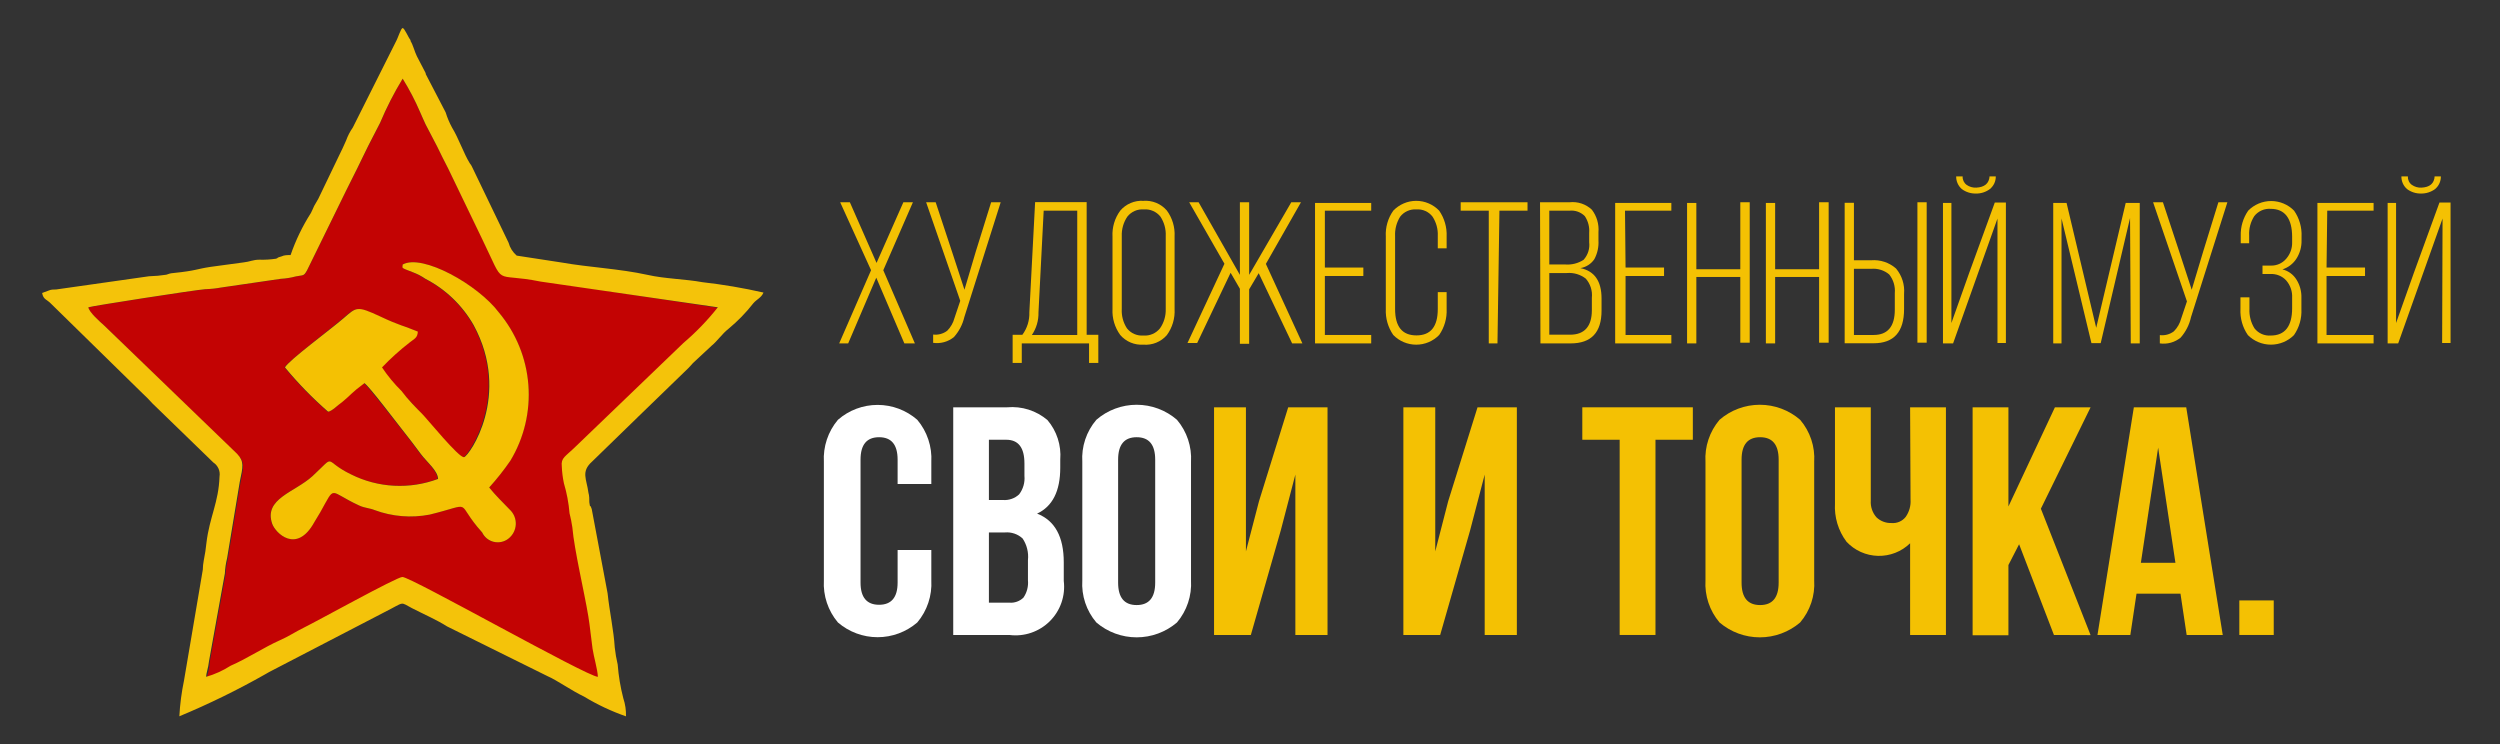
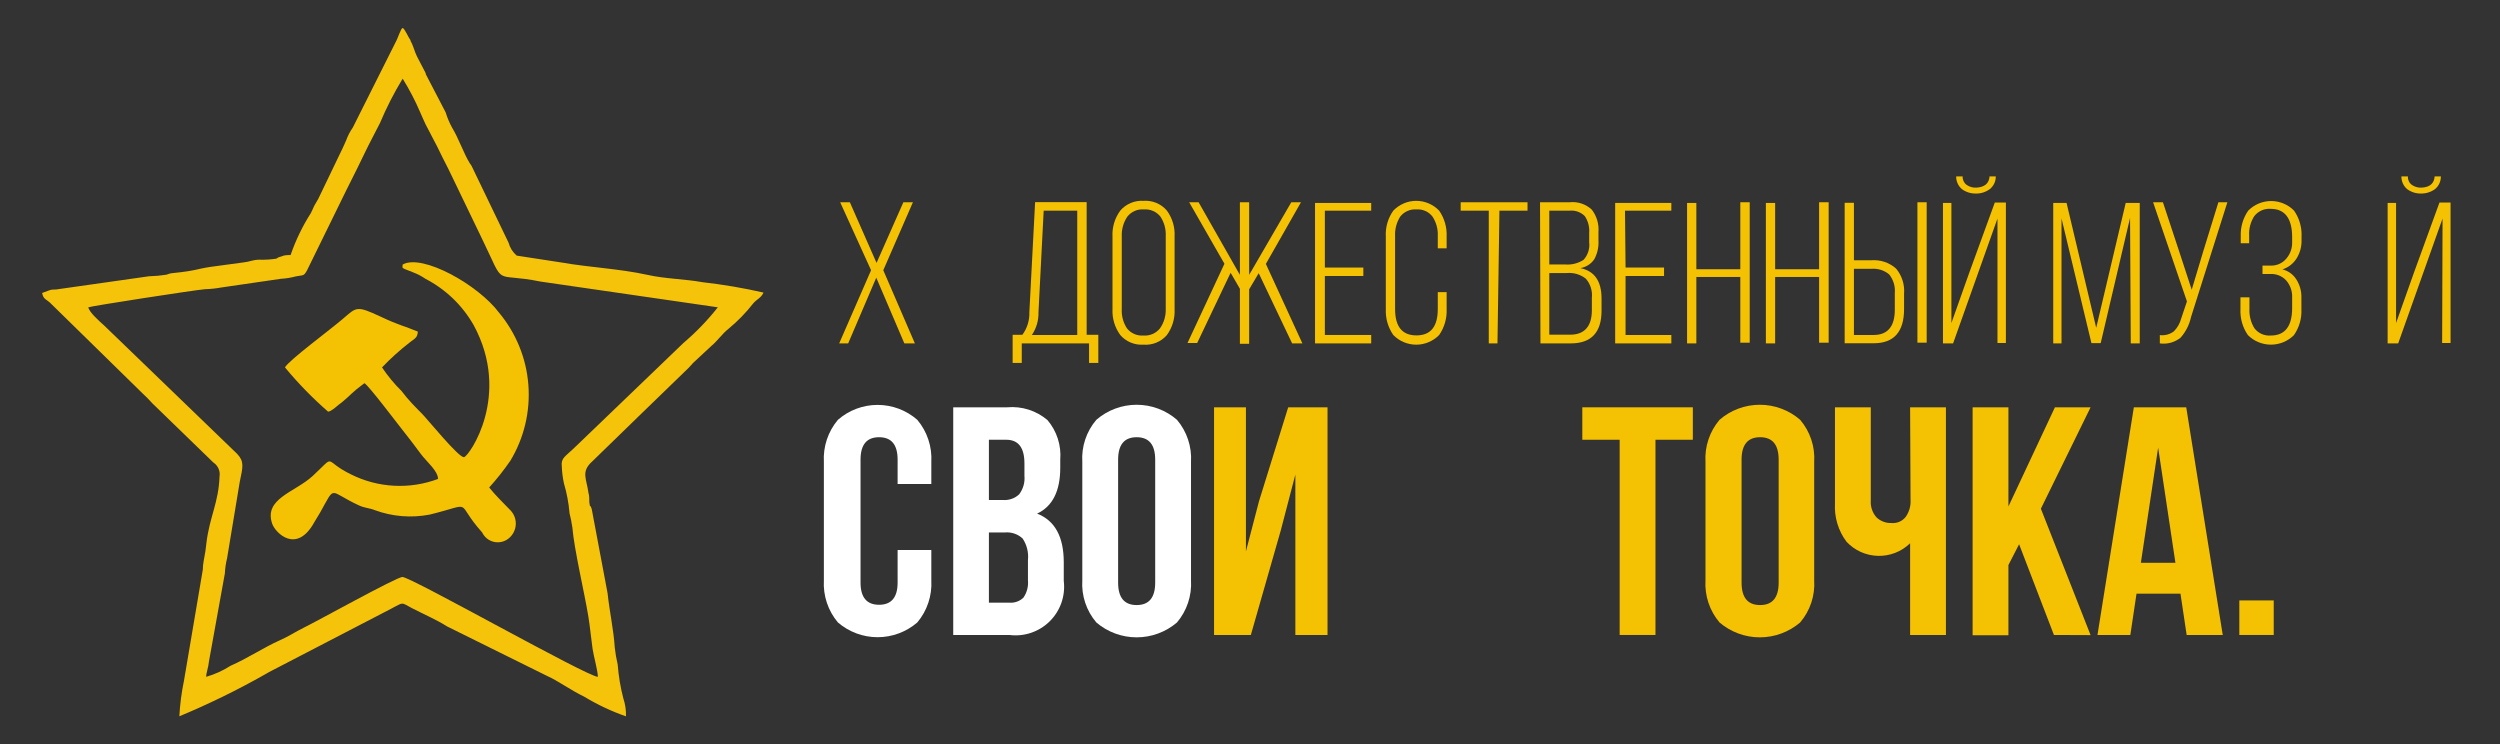
<svg xmlns="http://www.w3.org/2000/svg" width="178" height="53" viewBox="0 0 178 53" fill="none">
  <rect x="0" y="0" width="178" height="53" fill="#333333" stroke="none" />
-   <path d="M29.41 19.39C28.47 19.02 28.7 19.13 28.67 18.83C30.06 18.06 34.02 20.27 35.52 22.26C36.734 23.715 37.465 25.511 37.61 27.401C37.755 29.29 37.308 31.177 36.33 32.8C35.87 33.469 35.365 34.108 34.82 34.71C35.24 35.23 35.82 35.78 36.27 36.27C36.417 36.404 36.533 36.567 36.609 36.75C36.686 36.933 36.722 37.131 36.714 37.329C36.707 37.527 36.656 37.721 36.565 37.897C36.475 38.074 36.347 38.228 36.19 38.35C36.045 38.464 35.876 38.544 35.696 38.583C35.516 38.623 35.329 38.622 35.149 38.58C34.97 38.537 34.802 38.455 34.658 38.339C34.515 38.223 34.399 38.077 34.32 37.91C32.32 35.61 33.88 35.83 30.58 36.64C29.272 36.893 27.919 36.782 26.67 36.32C26.31 36.17 25.97 36.18 25.56 35.99C23.34 34.99 23.92 34.45 22.79 36.48C22.68 36.68 22.51 36.93 22.37 37.18C21.12 39.47 19.61 37.95 19.37 37.29C18.76 35.5 20.97 35.06 22.24 33.9C24.01 32.28 22.92 32.78 24.99 33.78C25.94 34.252 26.977 34.523 28.037 34.578C29.096 34.633 30.156 34.471 31.15 34.1C31.15 33.52 30.25 32.77 29.93 32.33C29.61 31.89 29.02 31.11 28.6 30.59C28.18 30.07 26.29 27.59 25.91 27.28C25.01 27.94 24.91 28.14 24.32 28.63C24.1 28.8 23.6 29.34 23.32 29.31C22.214 28.345 21.187 27.291 20.25 26.16C20.5 25.72 23.52 23.43 24.41 22.67C25.3 21.91 25.35 21.75 27.05 22.54C28.4 23.18 28.73 23.19 29.71 23.61C29.71 24.07 29.45 24.12 29.16 24.36C28.449 24.909 27.78 25.511 27.16 26.16C27.566 26.765 28.031 27.328 28.55 27.84C29.02 28.42 29.55 28.92 30 29.45C30.45 29.98 32.7 32.61 33 32.55C33.3 32.49 36.4 28.14 33.68 23.14C32.877 21.736 31.686 20.594 30.25 19.85C29.977 19.661 29.681 19.507 29.37 19.39M6.29 21.88C6.29 22.23 7.12 22.88 7.42 23.18L16.93 32.4C17.45 32.91 17.35 33.27 17.12 34.4L16.22 39.83C16.131 40.187 16.078 40.552 16.06 40.92L14.93 47.17C14.93 47.67 14.76 47.98 14.73 48.28C15.345 48.102 15.931 47.836 16.47 47.49C17.63 46.99 18.88 46.16 19.97 45.68C20.57 45.42 21.07 45.08 21.7 44.77C22.52 44.36 28.27 41.17 28.7 41.17C29.32 41.17 41.87 48.29 42.62 48.28C42.62 47.74 42.33 46.8 42.24 46.28C42.12 45.43 42.07 44.78 41.94 43.98C41.66 42.27 40.94 39.26 40.8 37.63C40.751 37.294 40.684 36.96 40.6 36.63C40.541 35.908 40.407 35.194 40.2 34.5C40.116 34.105 40.066 33.704 40.05 33.3C39.97 32.67 40.28 32.62 41.05 31.87L48.7 24.46C49.598 23.696 50.419 22.845 51.15 21.92L38.5 20C34.98 19.29 36.06 20.53 34.32 16.95L31.91 12C31.66 11.51 31.36 10.93 31.13 10.44L30.3 8.87C30.17 8.61 30.06 8.32 29.92 8.02C29.565 7.183 29.147 6.374 28.67 5.6C28.054 6.618 27.516 7.681 27.06 8.78L26.23 10.39C25.97 10.9 25.71 11.47 25.43 12.03L24.65 13.58L21.87 19.25C21.63 19.71 21.62 19.57 21.06 19.68C20.734 19.772 20.398 19.829 20.06 19.85L15.8 20.47C15.427 20.538 15.049 20.579 14.67 20.59C13.97 20.64 6.48 21.8 6.34 21.88" fill="#C30303" />
  <path d="M6.29 21.88C6.43 21.8 13.92 20.64 14.61 20.59C14.992 20.579 15.374 20.539 15.75 20.47L20 19.85C20.358 19.831 20.714 19.774 21.06 19.68C21.61 19.57 21.62 19.68 21.86 19.25L24.64 13.58L25.43 12C25.71 11.44 25.97 10.87 26.23 10.36L27.06 8.75C27.517 7.661 28.055 6.608 28.67 5.6C29.146 6.367 29.564 7.17 29.92 8C30.06 8.3 30.17 8.59 30.3 8.85L31.13 10.44C31.36 10.93 31.66 11.51 31.91 12L34.32 17C36.06 20.58 34.98 19.34 38.5 20.05L51.11 21.88C50.379 22.805 49.558 23.656 48.66 24.42L41 31.78C40.24 32.53 39.93 32.58 40 33.21C40.016 33.614 40.066 34.015 40.15 34.41C40.356 35.104 40.491 35.818 40.55 36.54C40.634 36.87 40.701 37.203 40.75 37.54C40.89 39.17 41.61 42.18 41.89 43.89C42.02 44.69 42.07 45.34 42.19 46.19C42.27 46.74 42.55 47.68 42.57 48.19C41.82 48.19 29.27 41.08 28.65 41.08C28.25 41.08 22.5 44.27 21.65 44.68C21.02 44.99 20.52 45.33 19.92 45.59C18.83 46.07 17.58 46.9 16.42 47.4C15.881 47.746 15.295 48.012 14.68 48.19C14.68 47.89 14.83 47.58 14.88 47.08L16.01 40.83C16.027 40.462 16.081 40.097 16.17 39.74L17.07 34.31C17.3 33.22 17.4 32.86 16.88 32.31L7.42 23.18C7.12 22.91 6.34 22.23 6.29 21.88ZM44.57 51C44.582 50.566 44.518 50.132 44.38 49.72C44.176 48.933 44.042 48.13 43.98 47.32C43.886 46.918 43.816 46.511 43.77 46.1C43.7 44.9 43.4 43.56 43.26 42.24L42.13 36.24C41.97 35.78 42.04 36.29 41.96 35.76C41.96 35.58 41.96 35.27 41.9 35.1C41.77 34.1 41.35 33.59 42.15 32.87L45.4 29.71C45.411 29.689 45.429 29.671 45.45 29.66L49 26.22C49.15 26.08 49.23 25.96 49.34 25.85L50.65 24.63C51.08 24.28 51.41 23.77 51.87 23.41C52.524 22.869 53.118 22.259 53.64 21.59C53.9 21.29 54.2 21.21 54.36 20.83C52.921 20.503 51.466 20.256 50 20.09C48.82 19.87 47.32 19.85 46.1 19.57C44.1 19.13 41.96 19.04 39.98 18.69L36.79 18.2C36.509 17.958 36.307 17.638 36.21 17.28L33.6 11.86C33.46 11.59 33.6 11.86 33.44 11.61C33.02 10.93 32.65 9.84 32.19 9.09C32 8.743 31.846 8.378 31.73 8L30.31 5.27V5.21L29.68 4C29.52 3.68 29.41 3.2 29.23 2.92V2.86C29.05 2.63 28.8 2 28.67 2C28.54 2 28.36 2.66 28.17 3L25.12 9.08C24.919 9.367 24.758 9.68 24.64 10.01C24.45 10.45 24.35 10.65 24.15 11.06L22.66 14.16C22.55 14.37 22.44 14.52 22.37 14.66C22.3 14.8 22.24 14.97 22.14 15.16C21.54 16.099 21.053 17.106 20.69 18.16C20.49 18.16 20.23 18.16 20.06 18.25C19.57 18.39 19.9 18.34 19.65 18.42C19.263 18.479 18.871 18.502 18.48 18.49C18.01 18.49 17.77 18.64 17.36 18.68L15 19C13.94 19.16 14 19.27 12.34 19.44C12.168 19.452 11.999 19.493 11.84 19.56C11.433 19.623 11.022 19.66 10.61 19.67L4 20.61C3.8 20.61 3.64 20.61 3.46 20.69L3 20.86C3.09 21.35 3.31 21.28 3.66 21.65L10.14 28C10.389 28.227 10.626 28.468 10.85 28.72L15.19 32.93C15.352 33.036 15.48 33.187 15.559 33.365C15.637 33.542 15.662 33.739 15.63 33.93C15.57 35.77 14.92 36.81 14.7 38.64C14.659 39.06 14.595 39.477 14.51 39.89C14.467 40.111 14.444 40.335 14.44 40.56L13.1 48.46C12.926 49.297 12.815 50.146 12.77 51C14.872 50.125 16.919 49.123 18.9 48L19.16 47.85L27.35 43.6C28.9 42.82 28.43 42.84 29.35 43.31C30.27 43.78 31.11 44.14 31.83 44.6L39 48.15C39.67 48.44 40.65 49.15 41.59 49.6C42.538 50.174 43.543 50.647 44.59 51.01" fill="#F4C30A" />
  <path d="M28.67 18.83C28.67 19.13 28.47 19.02 29.41 19.39C29.721 19.507 30.016 19.661 30.29 19.85C31.726 20.593 32.917 21.736 33.72 23.14C36.44 28.14 33.4 32.48 33.04 32.55C32.68 32.62 30.43 29.84 30.04 29.45C29.65 29.06 29.04 28.45 28.59 27.84C28.071 27.328 27.605 26.765 27.2 26.16C27.82 25.51 28.489 24.909 29.2 24.36C29.49 24.12 29.73 24.07 29.75 23.61C28.75 23.19 28.44 23.18 27.09 22.54C25.39 21.75 25.39 21.86 24.45 22.67C23.51 23.48 20.54 25.67 20.29 26.16C21.227 27.291 22.253 28.344 23.36 29.31C23.6 29.31 24.1 28.8 24.36 28.63C24.96 28.14 25.05 27.94 25.95 27.28C26.33 27.55 28.19 30.03 28.64 30.59C29.09 31.15 29.56 31.78 29.97 32.33C30.38 32.88 31.18 33.52 31.19 34.1C30.191 34.475 29.126 34.64 28.061 34.585C26.996 34.53 25.954 34.256 25 33.78C22.93 32.78 24 32.28 22.25 33.9C20.98 35.06 18.77 35.5 19.38 37.29C19.61 37.95 21.12 39.47 22.38 37.18C22.52 36.93 22.69 36.68 22.8 36.48C23.93 34.48 23.35 34.97 25.57 35.99C25.98 36.18 26.32 36.17 26.68 36.32C27.929 36.782 29.282 36.893 30.59 36.64C33.89 35.83 32.29 35.64 34.33 37.91C34.409 38.077 34.525 38.223 34.668 38.339C34.812 38.455 34.979 38.537 35.159 38.579C35.339 38.621 35.525 38.623 35.706 38.583C35.886 38.543 36.055 38.464 36.2 38.35C36.356 38.228 36.484 38.074 36.575 37.897C36.665 37.721 36.716 37.527 36.724 37.328C36.731 37.13 36.696 36.933 36.619 36.75C36.542 36.567 36.426 36.403 36.28 36.27C35.81 35.78 35.28 35.27 34.83 34.71C35.375 34.107 35.879 33.469 36.34 32.8C37.318 31.177 37.765 29.29 37.62 27.4C37.475 25.511 36.744 23.714 35.53 22.26C34.03 20.26 30.07 18.06 28.68 18.83" fill="#F4C103" />
  <path d="M64.39 24.45L62.39 19.77L60.39 24.45H59.75L62.02 19.24L59.82 14.4H60.51L62.41 18.72L64.32 14.4H65L62.89 19.24L65.14 24.45H64.39Z" fill="#F4C103" />
-   <path d="M71.25 14.4L68.66 22.58C68.536 23.107 68.281 23.596 67.92 24C67.715 24.166 67.478 24.289 67.223 24.359C66.969 24.43 66.702 24.447 66.44 24.41V23.82C66.796 23.863 67.155 23.766 67.44 23.55C67.692 23.298 67.871 22.984 67.96 22.64L68.37 21.42L65.94 14.4H66.62L67.79 17.94L68.67 20.63L69.47 17.93L70.57 14.4H71.25Z" fill="#F4C103" />
  <path d="M78.2 25.84H77.54V24.45H72.75V25.84H72.1V23.84H72.79C73.135 23.376 73.311 22.808 73.29 22.23L73.7 14.39H77.37V23.84H78.2V25.84ZM74.31 15L73.94 22.24C73.955 22.813 73.791 23.376 73.47 23.85H76.7V15H74.31Z" fill="#F4C103" />
  <path d="M79.21 22V16.85C79.174 16.188 79.368 15.534 79.76 15C79.962 14.763 80.216 14.576 80.503 14.455C80.789 14.333 81.1 14.28 81.41 14.3C81.723 14.276 82.038 14.326 82.328 14.445C82.618 14.565 82.876 14.752 83.08 14.99C83.472 15.524 83.666 16.178 83.63 16.84V22C83.668 22.665 83.473 23.322 83.08 23.86C82.875 24.096 82.617 24.281 82.326 24.399C82.036 24.517 81.723 24.565 81.41 24.54C81.101 24.561 80.79 24.509 80.504 24.39C80.218 24.27 79.963 24.085 79.76 23.85C79.371 23.314 79.176 22.661 79.21 22ZM79.87 16.82V22C79.843 22.488 79.972 22.971 80.24 23.38C80.379 23.554 80.558 23.692 80.762 23.781C80.966 23.869 81.189 23.907 81.41 23.89C81.634 23.907 81.858 23.869 82.063 23.781C82.269 23.692 82.45 23.554 82.59 23.38C82.873 22.976 83.016 22.492 83 22V16.81C83.025 16.318 82.892 15.831 82.62 15.42C82.48 15.245 82.299 15.108 82.093 15.019C81.888 14.93 81.664 14.893 81.44 14.91C81.219 14.893 80.996 14.93 80.792 15.019C80.588 15.108 80.409 15.246 80.27 15.42C79.992 15.828 79.852 16.316 79.87 16.81V16.82Z" fill="#F4C103" />
  <path d="M92 24.45L89.62 19.45L88.94 20.6V24.48H88.28V20.56L87.62 19.42L85.24 24.42H84.55L87.18 18.78L84.67 14.4H85.34L88.28 19.57V14.4H88.94V19.57L91.94 14.4H92.63L90.13 18.79L92.73 24.45H92Z" fill="#F4C103" />
  <path d="M94.33 19.05H97.07V19.65H94.33V23.85H97.63V24.45H93.63V14.45H97.63V15H94.33V19.05Z" fill="#F4C103" />
  <path d="M99.2 15C99.411 14.779 99.665 14.603 99.946 14.483C100.227 14.362 100.529 14.3 100.835 14.3C101.141 14.3 101.443 14.362 101.724 14.483C102.005 14.603 102.259 14.779 102.47 15C102.843 15.539 103.029 16.185 103 16.84V17.68H102.37V16.8C102.393 16.316 102.263 15.837 102 15.43C101.867 15.254 101.692 15.114 101.491 15.024C101.29 14.933 101.07 14.894 100.85 14.91C100.629 14.894 100.407 14.933 100.204 15.024C100.002 15.114 99.825 15.254 99.69 15.43C99.433 15.843 99.307 16.324 99.33 16.81V22C99.33 23.25 99.83 23.88 100.85 23.88C101.87 23.88 102.37 23.25 102.37 22V20.8H103V22C103.031 22.658 102.845 23.308 102.47 23.85C102.257 24.069 102.003 24.242 101.722 24.361C101.442 24.48 101.14 24.541 100.835 24.541C100.53 24.541 100.228 24.48 99.947 24.361C99.667 24.242 99.412 24.069 99.2 23.85C98.825 23.308 98.639 22.658 98.67 22V16.85C98.632 16.191 98.819 15.539 99.2 15Z" fill="#F4C103" />
  <path d="M106.62 24.45H106V15H104V14.4H108.76V15H106.76L106.62 24.45Z" fill="#F4C103" />
  <path d="M109.65 14.4H111.76C112.046 14.37 112.336 14.401 112.608 14.492C112.881 14.584 113.131 14.733 113.34 14.93C113.691 15.39 113.859 15.963 113.81 16.54V17.11C113.839 17.575 113.739 18.039 113.52 18.45C113.406 18.619 113.258 18.763 113.086 18.873C112.914 18.983 112.722 19.057 112.52 19.09C113.52 19.29 114.03 20.01 114.03 21.25V22.12C114.03 23.67 113.3 24.45 111.83 24.45H109.68L109.65 14.4ZM110.31 18.83H111.43C111.895 18.869 112.359 18.753 112.75 18.5C112.903 18.331 113.018 18.131 113.087 17.913C113.156 17.696 113.177 17.466 113.15 17.24V16.59C113.185 16.166 113.076 15.744 112.84 15.39C112.699 15.248 112.528 15.139 112.34 15.071C112.151 15.004 111.95 14.979 111.75 15H110.31V18.83ZM110.31 23.83H111.8C112.8 23.83 113.34 23.25 113.34 22.09V21.2C113.366 20.956 113.341 20.709 113.267 20.475C113.193 20.241 113.071 20.025 112.91 19.84C112.527 19.541 112.045 19.398 111.56 19.44H110.31V23.83Z" fill="#F4C103" />
  <path d="M115.74 19.05H118.48V19.65H115.74V23.85H119V24.45H115V14.45H119V15H115.7L115.74 19.05Z" fill="#F4C103" />
  <path d="M123.91 19.72H120.78V24.45H120.12V14.45H120.78V19.17H123.91V14.4H124.58V24.4H123.91V19.72Z" fill="#F4C103" />
  <path d="M129.52 19.72H126.39V24.45H125.73V14.45H126.39V19.17H129.52V14.4H130.2V24.4H129.52V19.72Z" fill="#F4C103" />
  <path d="M132 18.53H133.23C133.549 18.505 133.871 18.544 134.175 18.645C134.479 18.746 134.759 18.908 135 19.12C135.419 19.622 135.624 20.268 135.57 20.92V22C135.57 23.63 134.85 24.44 133.4 24.44H131.34V14.44H132V18.53ZM132 23.85H133.4C134.4 23.85 134.91 23.25 134.91 22.05V20.87C134.953 20.392 134.81 19.915 134.51 19.54C134.334 19.392 134.13 19.28 133.91 19.212C133.69 19.143 133.459 19.119 133.23 19.14H132V23.85ZM136.52 14.4H137.18V24.4H136.52V14.4Z" fill="#F4C103" />
  <path d="M142.22 15.56L139.06 24.45H138.34V14.45H138.94V23L140.21 19.42L142.03 14.42H142.82V24.42H142.22V15.56ZM141.66 12.56H142.1C142.102 12.732 142.066 12.902 141.993 13.058C141.92 13.214 141.813 13.351 141.68 13.46C141.392 13.676 141.04 13.789 140.68 13.78C140.32 13.787 139.968 13.675 139.68 13.46C139.551 13.348 139.449 13.21 139.38 13.054C139.31 12.899 139.276 12.73 139.28 12.56H139.74C139.733 12.675 139.756 12.79 139.804 12.895C139.853 13 139.927 13.091 140.02 13.16C140.221 13.303 140.464 13.373 140.71 13.36C141.29 13.33 141.63 13.07 141.66 12.53V12.56Z" fill="#F4C103" />
  <path d="M151.66 15.52L149.57 24.43H148.91L146.78 15.55V24.45H146.19V14.45H147.14L149.25 23.34L151.35 14.45H152.35V24.45H151.71L151.66 15.52Z" fill="#F4C103" />
  <path d="M158.59 14.4L156 22.58C155.881 23.122 155.627 23.624 155.26 24.04C155.055 24.206 154.817 24.329 154.563 24.399C154.308 24.47 154.041 24.487 153.78 24.45V23.86C154.136 23.904 154.495 23.807 154.78 23.59C155.031 23.338 155.21 23.024 155.3 22.68L155.71 21.46L153.3 14.4H154L155.17 17.94L156.05 20.63L156.86 17.93L157.95 14.4H158.59Z" fill="#F4C103" />
  <path d="M160.07 15C160.284 14.783 160.538 14.61 160.819 14.492C161.1 14.374 161.401 14.313 161.705 14.313C162.01 14.313 162.311 14.374 162.592 14.492C162.873 14.61 163.127 14.783 163.34 15C163.715 15.542 163.902 16.192 163.87 16.85V17.11C163.881 17.569 163.756 18.022 163.51 18.41C163.278 18.777 162.924 19.049 162.51 19.18C162.927 19.282 163.286 19.545 163.51 19.91C163.756 20.302 163.877 20.758 163.86 21.22V22C163.894 22.662 163.708 23.316 163.33 23.86C162.895 24.295 162.306 24.539 161.69 24.539C161.075 24.539 160.485 24.295 160.05 23.86C159.673 23.316 159.487 22.662 159.52 22V21.17H160.16V22C160.138 22.486 160.263 22.967 160.52 23.38C160.657 23.554 160.834 23.692 161.036 23.781C161.239 23.87 161.46 23.907 161.68 23.89C162.68 23.89 163.2 23.24 163.2 21.94V21.2C163.224 20.751 163.073 20.311 162.78 19.97C162.638 19.814 162.463 19.692 162.267 19.613C162.072 19.533 161.861 19.498 161.65 19.51H161.09V18.91H161.69C161.897 18.915 162.103 18.874 162.291 18.789C162.48 18.704 162.647 18.578 162.78 18.42C163.064 18.093 163.214 17.672 163.2 17.24V16.87C163.2 15.57 162.69 14.87 161.68 14.87C161.459 14.853 161.236 14.89 161.032 14.979C160.828 15.068 160.649 15.206 160.51 15.38C160.242 15.792 160.113 16.279 160.14 16.77V17.32H159.54V16.8C159.52 16.159 159.706 15.528 160.07 15Z" fill="#F4C103" />
-   <path d="M165.65 19.05H168.39V19.65H165.65V23.85H169V24.45H165V14.45H169V15H165.7L165.65 19.05Z" fill="#F4C103" />
  <path d="M173.91 15.56L170.75 24.45H170V14.45H170.6V23L171.87 19.42L173.69 14.42H174.48V24.42H173.88L173.91 15.56ZM173.35 12.56H173.79C173.792 12.731 173.757 12.9 173.686 13.056C173.615 13.211 173.51 13.349 173.38 13.46C173.09 13.672 172.739 13.785 172.38 13.78C172.02 13.787 171.669 13.675 171.38 13.46C171.251 13.348 171.149 13.21 171.08 13.054C171.011 12.899 170.977 12.73 170.98 12.56H171.44C171.434 12.675 171.456 12.79 171.505 12.895C171.553 13 171.627 13.091 171.72 13.16C171.921 13.303 172.164 13.373 172.41 13.36C173 13.33 173.32 13.07 173.35 12.53V12.56Z" fill="#F4C103" />
  <path d="M63.91 39.16H66.31V41.32C66.372 42.411 66.014 43.484 65.31 44.32C64.524 44.996 63.522 45.369 62.485 45.369C61.448 45.369 60.446 44.996 59.66 44.32C58.956 43.484 58.598 42.411 58.66 41.32V32.89C58.598 31.799 58.956 30.726 59.66 29.89C60.442 29.206 61.446 28.829 62.485 28.829C63.524 28.829 64.528 29.206 65.31 29.89C66.014 30.726 66.372 31.799 66.31 32.89V34.46H63.91V32.73C63.91 31.66 63.47 31.13 62.59 31.13C61.71 31.13 61.27 31.66 61.27 32.73V41.48C61.27 42.53 61.71 43.06 62.59 43.06C63.47 43.06 63.91 42.53 63.91 41.48V39.16Z" fill="white" />
  <path d="M71.71 29C72.225 28.954 72.744 29.01 73.237 29.166C73.73 29.323 74.186 29.576 74.58 29.91C75.245 30.693 75.572 31.707 75.49 32.73V33.3C75.49 34.967 74.94 36.057 73.84 36.57C75.11 37.06 75.74 38.22 75.74 40.04V41.36C75.804 41.883 75.747 42.413 75.575 42.91C75.402 43.408 75.119 43.859 74.746 44.231C74.372 44.602 73.919 44.883 73.421 45.053C72.923 45.223 72.392 45.276 71.87 45.21H67.87V29H71.71ZM71.64 31.31H70.41V35.6H71.41C71.619 35.616 71.829 35.589 72.027 35.52C72.225 35.452 72.406 35.343 72.56 35.2C72.849 34.824 72.984 34.352 72.94 33.88V33C72.94 31.87 72.51 31.31 71.64 31.31ZM71.55 37.91H70.41V42.91H71.87C72.053 42.925 72.237 42.9 72.409 42.838C72.581 42.776 72.739 42.678 72.87 42.55C73.119 42.187 73.232 41.748 73.19 41.31V39.88C73.248 39.338 73.113 38.793 72.81 38.34C72.642 38.184 72.443 38.066 72.226 37.992C72.009 37.918 71.778 37.89 71.55 37.91Z" fill="white" />
  <path d="M77.06 41.32V32.89C76.991 31.798 77.35 30.722 78.06 29.89C78.857 29.199 79.876 28.819 80.93 28.819C81.985 28.819 83.004 29.199 83.8 29.89C84.507 30.724 84.865 31.799 84.8 32.89V41.32C84.865 42.411 84.507 43.486 83.8 44.32C83 45.003 81.982 45.379 80.93 45.379C79.878 45.379 78.86 45.003 78.06 44.32C77.35 43.488 76.991 42.412 77.06 41.32ZM79.61 32.73V41.48C79.61 42.55 80.05 43.08 80.93 43.08C81.81 43.08 82.25 42.55 82.25 41.48V32.73C82.25 31.66 81.81 31.13 80.93 31.13C80.05 31.13 79.61 31.66 79.61 32.73Z" fill="white" />
  <path d="M91.19 37.77L89.06 45.21H86.44V29H88.71V39.26L89.64 35.69L91.72 29H94.52V45.21H92.23V33.79L91.19 37.77Z" fill="#F4C103" />
-   <path d="M104.67 37.77L102.54 45.21H99.92V29H102.19V39.26L103.11 35.69L105.2 29H108V45.21H105.71V33.79L104.67 37.77Z" fill="#F4C103" />
  <path d="M112.66 31.31V29H120.53V31.31H117.87V45.21H115.32V31.31H112.66Z" fill="#F4C103" />
  <path d="M121.43 41.32V32.89C121.365 31.799 121.724 30.724 122.43 29.89C123.227 29.199 124.246 28.819 125.3 28.819C126.355 28.819 127.374 29.199 128.17 29.89C128.881 30.722 129.24 31.798 129.17 32.89V41.32C129.24 42.412 128.881 43.488 128.17 44.32C127.37 45.003 126.353 45.379 125.3 45.379C124.248 45.379 123.231 45.003 122.43 44.32C121.724 43.486 121.365 42.411 121.43 41.32ZM124 32.73V41.48C124 42.55 124.44 43.08 125.32 43.08C126.2 43.08 126.64 42.55 126.64 41.48V32.73C126.64 31.66 126.2 31.13 125.32 31.13C124.44 31.13 124 31.66 124 32.73Z" fill="#F4C103" />
  <path d="M136 29H138.55V45.21H136V38.68C135.698 38.974 135.34 39.206 134.947 39.36C134.554 39.514 134.134 39.588 133.712 39.578C133.29 39.567 132.874 39.473 132.489 39.3C132.105 39.127 131.758 38.879 131.47 38.57C130.885 37.788 130.595 36.825 130.65 35.85V29H133.2V35.64C133.185 35.857 133.213 36.075 133.284 36.282C133.354 36.488 133.465 36.678 133.61 36.84C133.753 36.974 133.921 37.079 134.105 37.147C134.289 37.216 134.484 37.248 134.68 37.24C134.869 37.256 135.059 37.225 135.234 37.15C135.408 37.075 135.561 36.958 135.68 36.81C135.937 36.45 136.061 36.011 136.03 35.57L136 29Z" fill="#F4C103" />
  <path d="M146.24 45.21L143.76 38.75L143 40.23V45.23H140.45V29H143V36.06L146.31 29H148.85L145.31 36.22L148.85 45.22L146.24 45.21Z" fill="#F4C103" />
  <path d="M155.66 29L158.26 45.21H155.69L155.25 42.27H152.12L151.68 45.21H149.34L151.93 29H155.66ZM153.66 31.87L152.43 40.07H154.89L153.66 31.87Z" fill="#F4C103" />
  <path d="M159.44 42.75H161.89V45.21H159.44V42.75Z" fill="#F4C103" />
</svg>